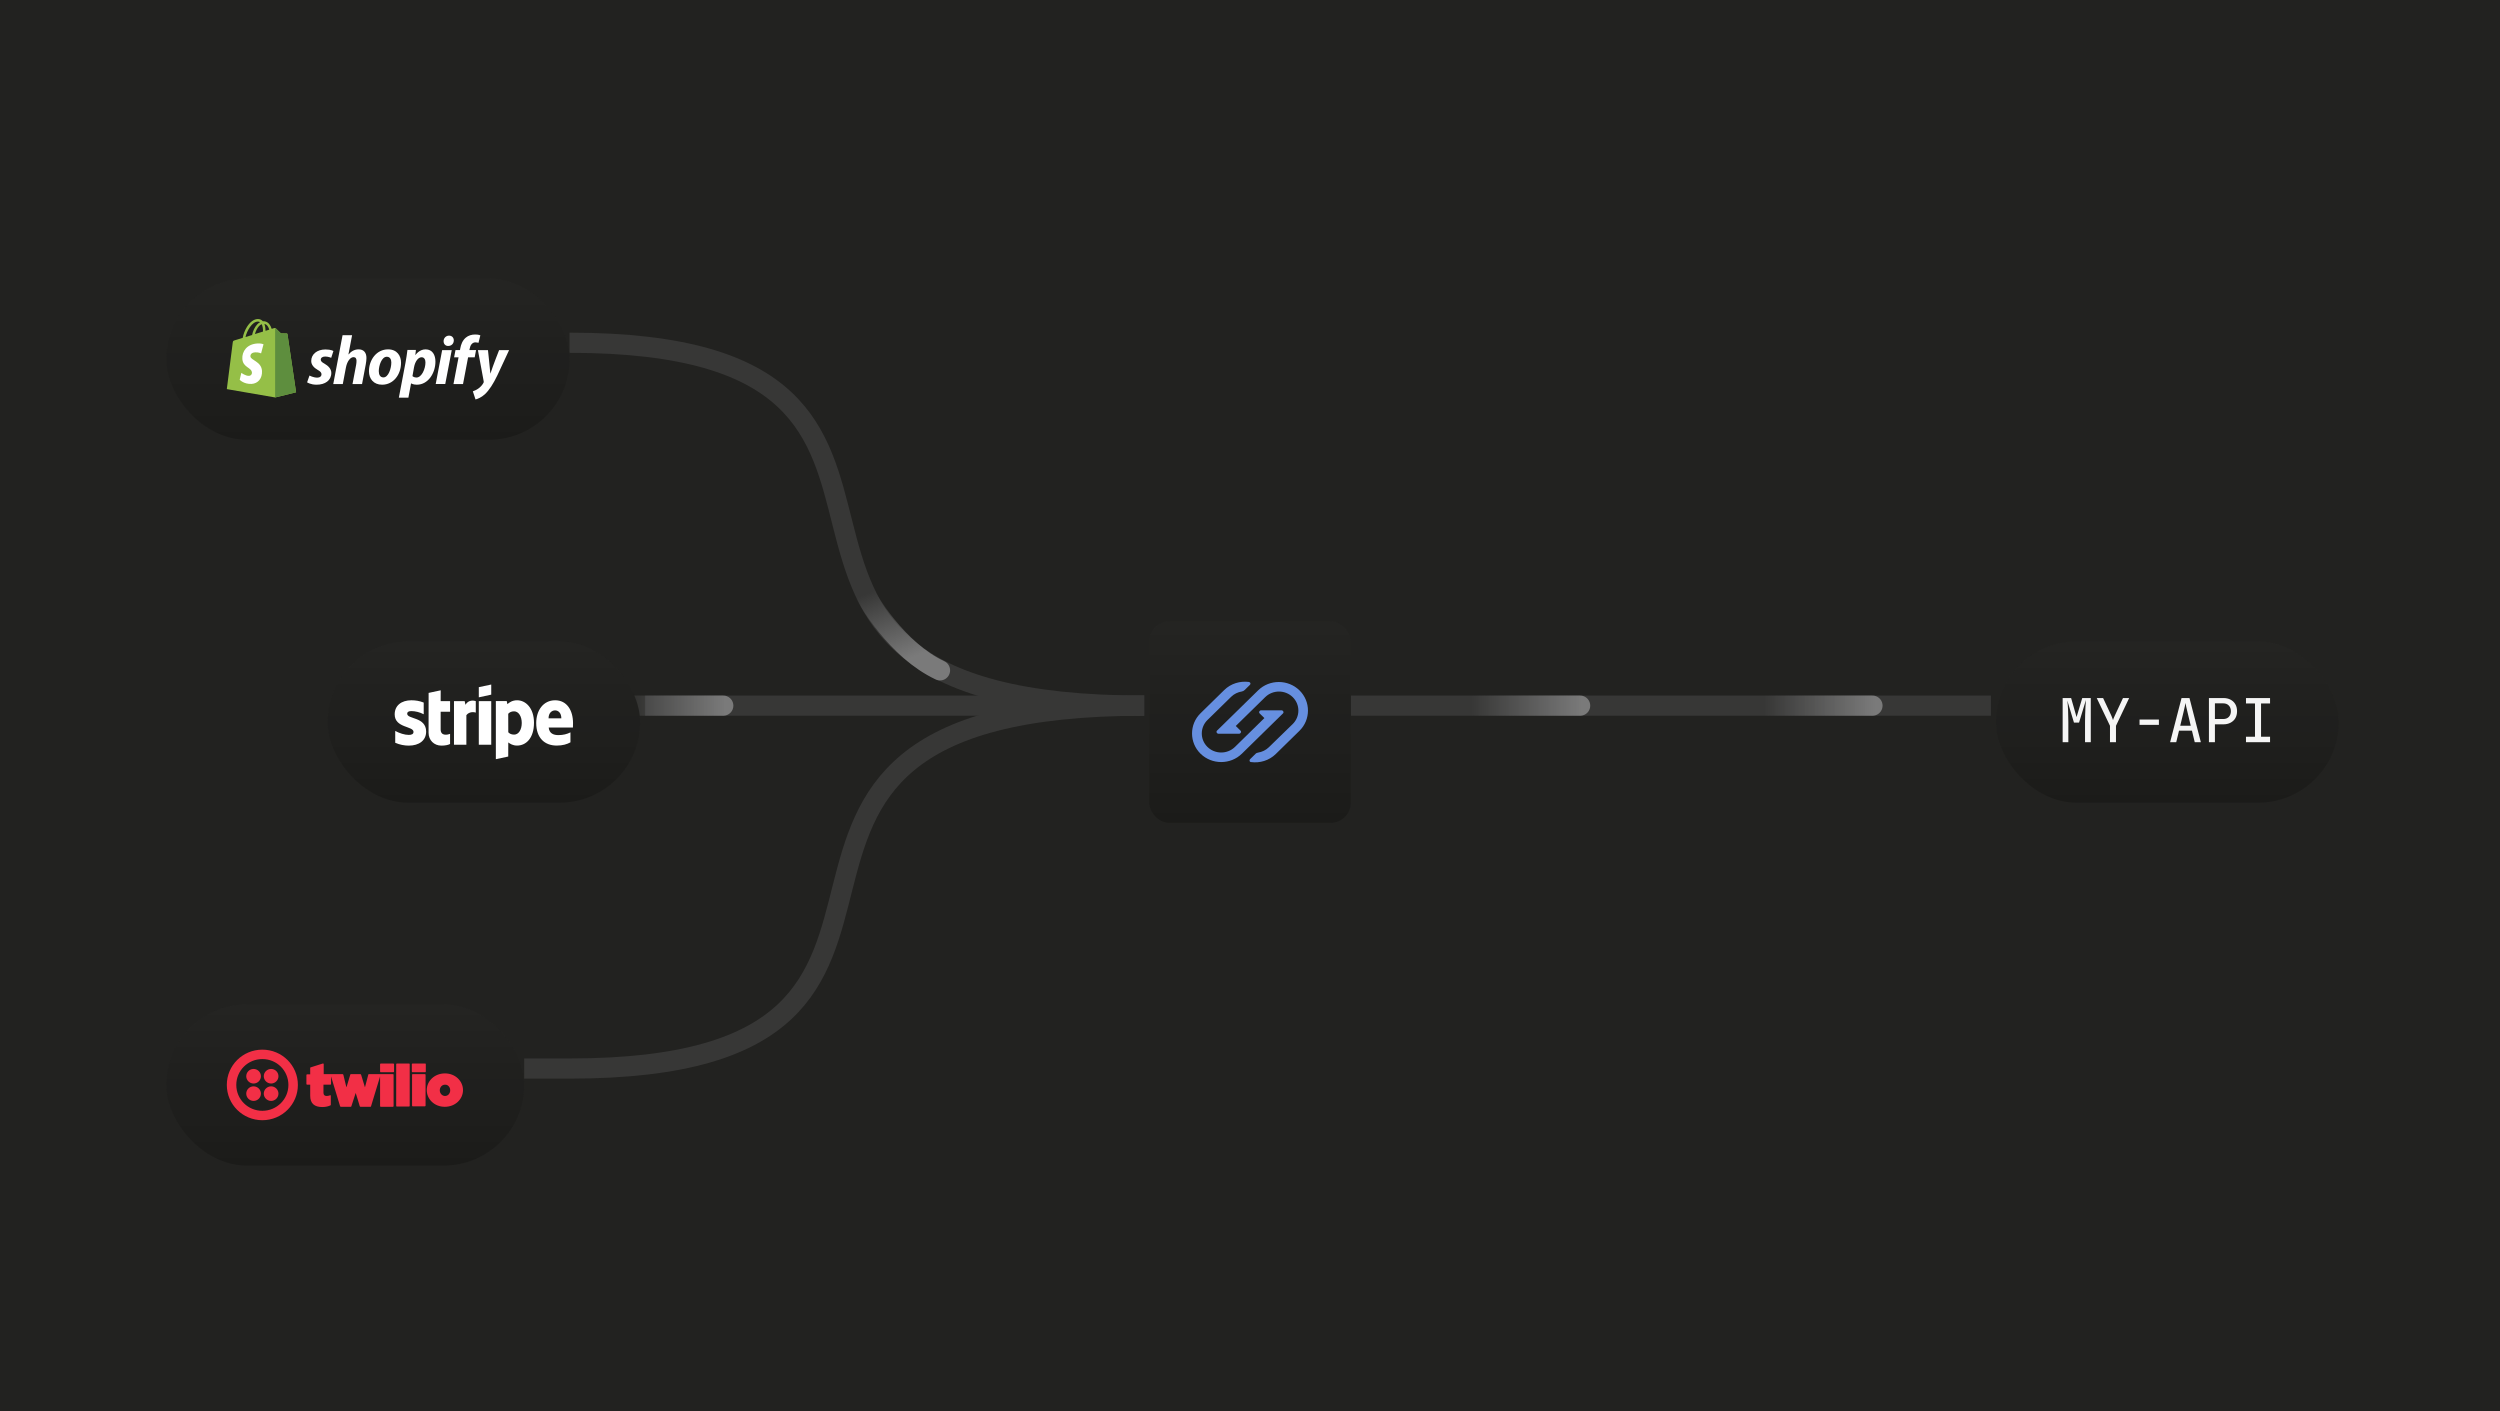
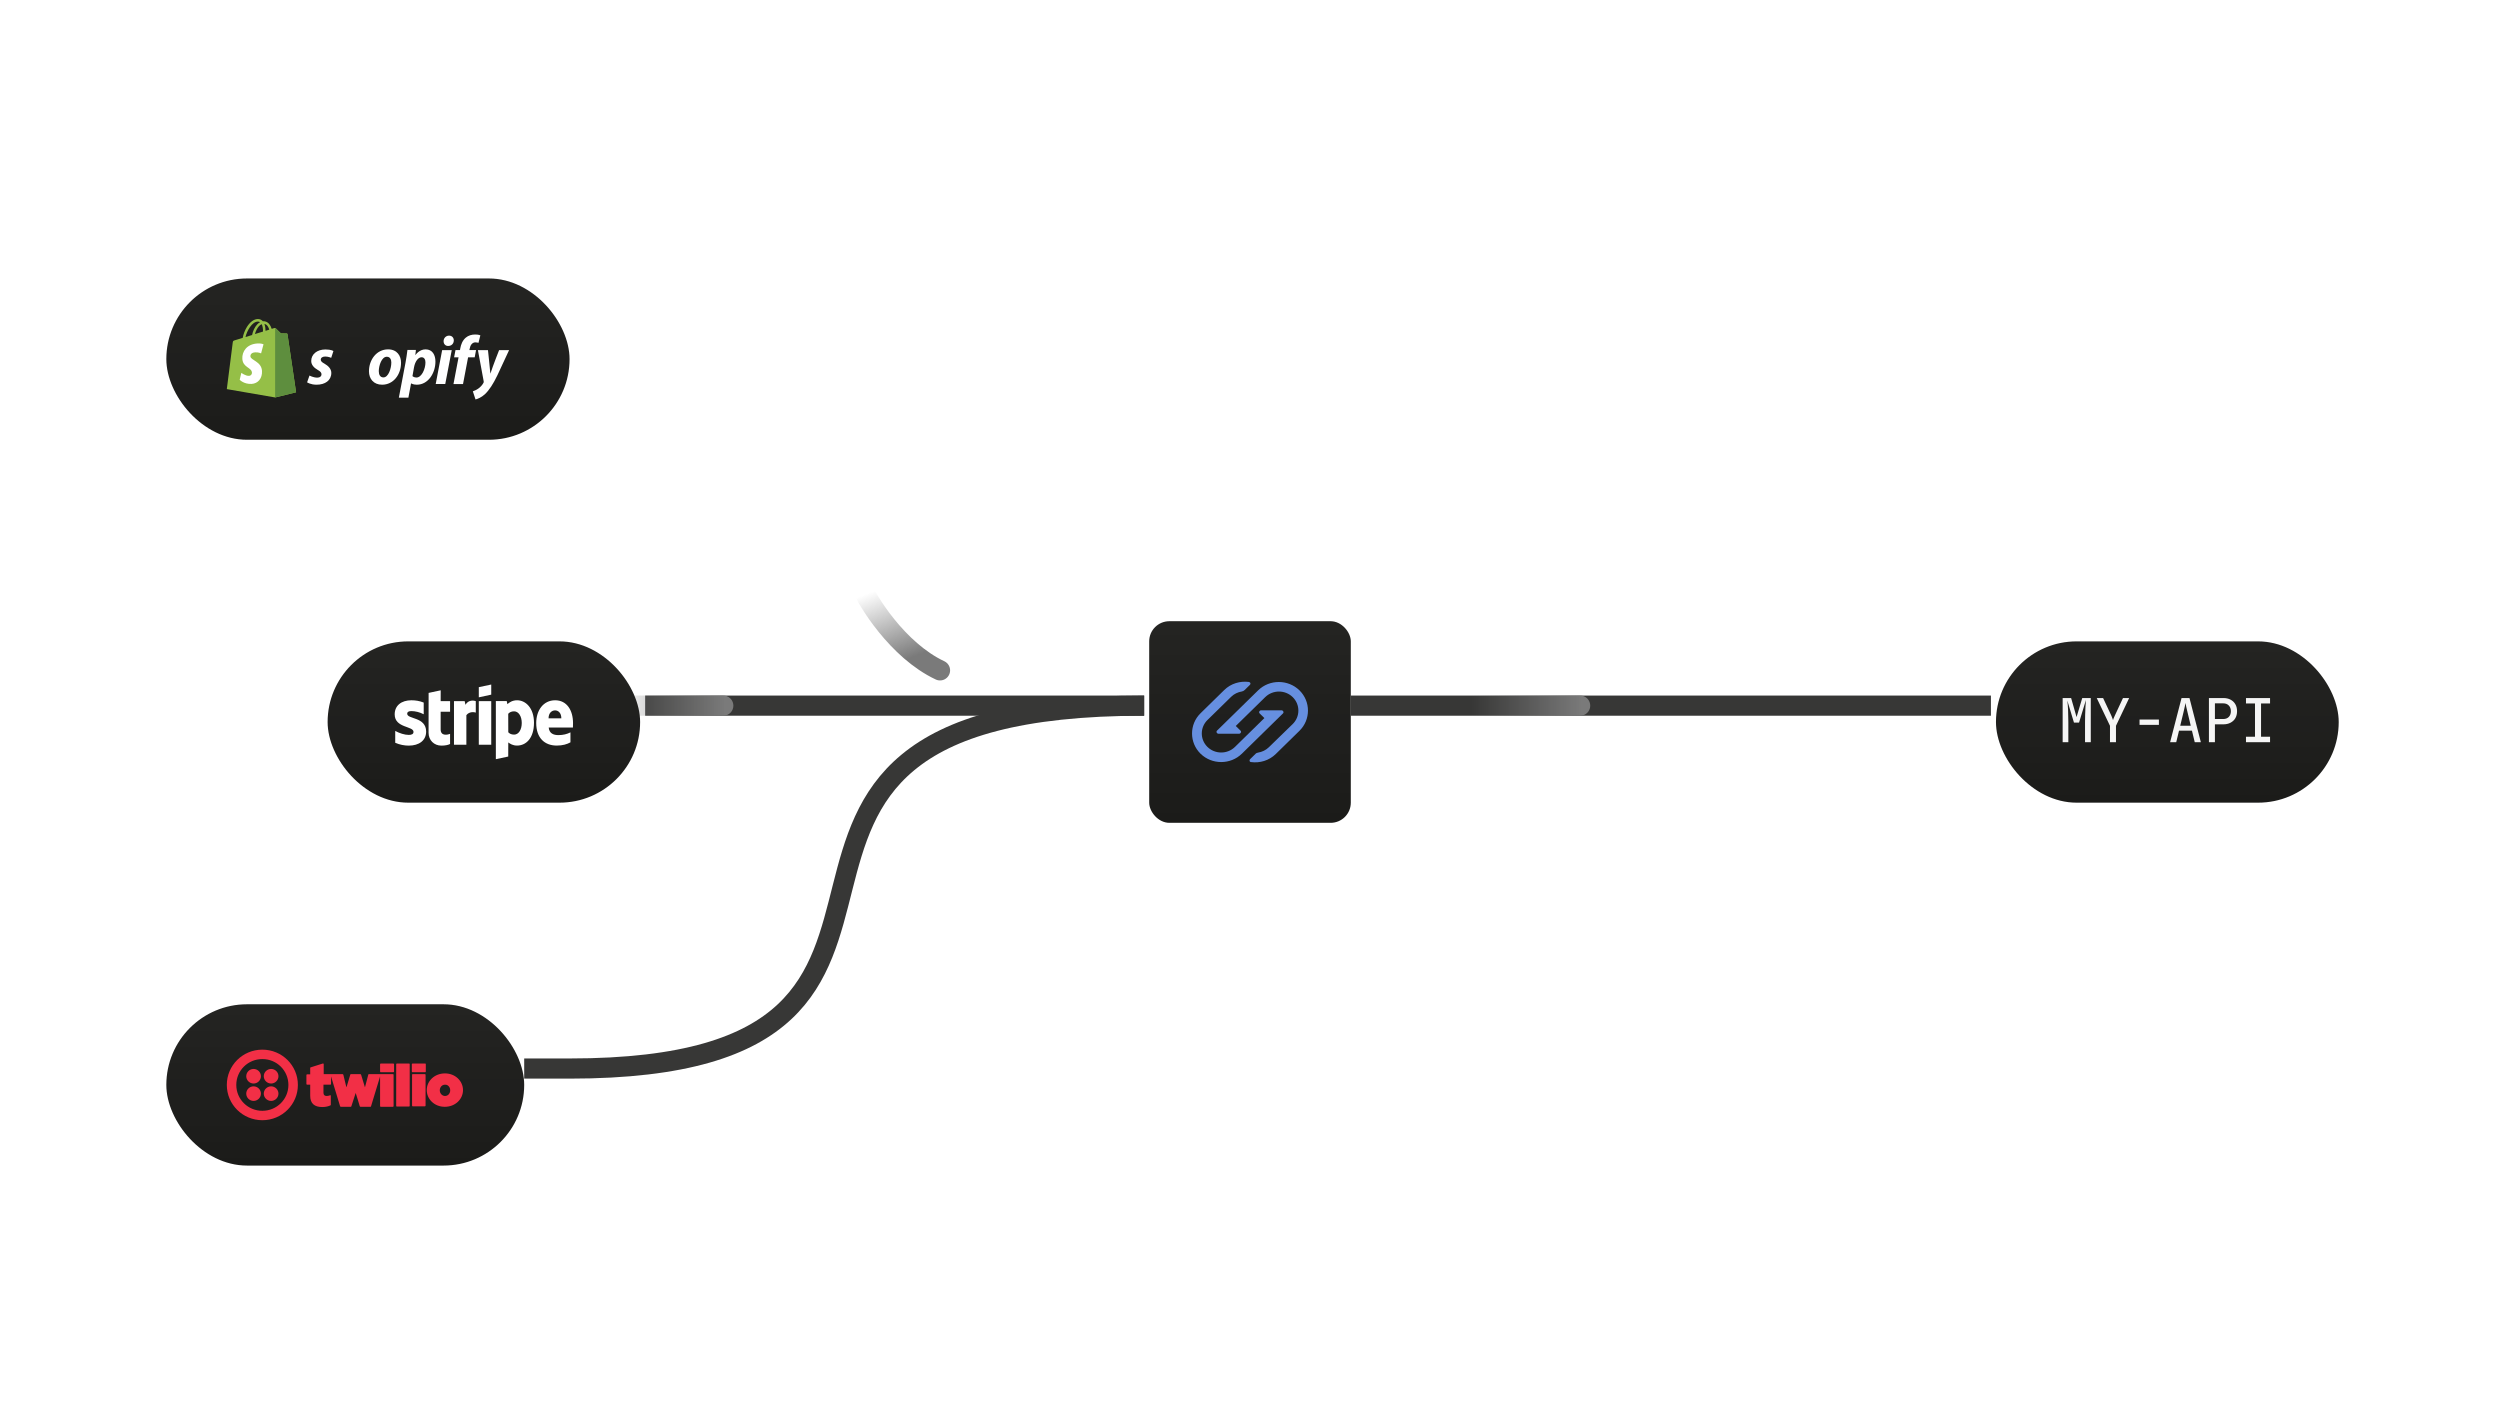
<svg xmlns="http://www.w3.org/2000/svg" width="496" height="280" viewBox="0 0 496 280" fill="none">
-   <rect width="496" height="280" fill="#222220" />
-   <path d="M113 68C205 68 127.5 140 227 140" stroke="#373736" stroke-width="4" />
  <path d="M227 140C127.5 140 205 212 113 212H104" stroke="#373736" stroke-width="4" />
  <path d="M128 140H227" stroke="#373736" stroke-width="4" />
  <path d="M268 140L395 140" stroke="#373736" stroke-width="4" />
  <path d="M171 116.5C172 119 178 129 186.5 133" stroke="url(#paint0_linear_597_36162)" stroke-width="4" stroke-linecap="round" />
  <path d="M121 140C124 140 133 140 143.5 140" stroke="url(#paint1_linear_597_36162)" stroke-width="4" stroke-linecap="round" />
  <path d="M291 140C294 140 303 140 313.5 140" stroke="url(#paint2_linear_597_36162)" stroke-width="4" stroke-linecap="round" />
-   <path d="M349 140C352 140 361 140 371.5 140" stroke="url(#paint3_linear_597_36162)" stroke-width="4" stroke-linecap="round" />
  <g filter="url(#filter0_ddi_597_36162)">
    <rect x="396" y="124" width="68" height="32" rx="16" fill="#1B1B19" />
    <rect x="396" y="124" width="68" height="32" rx="16" fill="url(#paint4_linear_597_36162)" fill-opacity="0.04" />
    <path d="M409.23 144V135.24H410.91L411.99 139.02L413.118 135.24H414.81V144H413.67V139.98C413.67 139.556 413.678 139.088 413.694 138.576C413.71 138.056 413.73 137.54 413.754 137.028C413.786 136.508 413.818 136.04 413.85 135.624L412.482 140.112H411.474L410.154 135.732C410.226 136.316 410.278 136.968 410.31 137.688C410.342 138.4 410.358 139.164 410.358 139.98V144H409.23ZM418.621 144V140.748L415.993 135.24H417.253L418.873 138.696C418.969 138.904 419.045 139.092 419.101 139.26C419.165 139.428 419.205 139.548 419.221 139.62C419.245 139.548 419.285 139.428 419.341 139.26C419.405 139.092 419.489 138.904 419.593 138.696L421.201 135.24H422.425L419.809 140.748V144H418.621ZM424.485 140.568V139.5H428.325V140.568H424.485ZM430.552 144L432.82 135.24H434.392L436.648 144H435.436L434.884 141.72H432.316L431.764 144H430.552ZM432.556 140.736H434.644L434.02 138.12C433.9 137.64 433.804 137.232 433.732 136.896C433.66 136.56 433.616 136.332 433.6 136.212C433.584 136.332 433.54 136.56 433.468 136.896C433.396 137.232 433.304 137.636 433.192 138.108L432.556 140.736ZM438.251 144V135.24H441.095C441.655 135.24 442.139 135.348 442.547 135.564C442.955 135.78 443.271 136.084 443.495 136.476C443.719 136.86 443.831 137.32 443.831 137.856C443.831 138.384 443.719 138.844 443.495 139.236C443.271 139.62 442.951 139.92 442.535 140.136C442.127 140.352 441.647 140.46 441.095 140.46H439.439V144H438.251ZM439.439 139.404H441.095C441.559 139.404 441.927 139.264 442.199 138.984C442.471 138.696 442.607 138.32 442.607 137.856C442.607 137.384 442.471 137.008 442.199 136.728C441.927 136.44 441.559 136.296 441.095 136.296H439.439V139.404ZM445.603 144V142.92H447.391V136.32H445.603V135.24H450.379V136.32H448.591V142.92H450.379V144H445.603Z" fill="#F5F5F5" />
  </g>
  <g filter="url(#filter1_ddi_597_36162)">
    <rect x="228" y="120" width="40" height="40" rx="4" fill="#1B1B19" />
    <rect x="228" y="120" width="40" height="40" rx="4" fill="url(#paint5_linear_597_36162)" fill-opacity="0.04" />
    <path d="M254.285 137.681C254.415 137.681 254.546 137.777 254.611 137.905C254.676 138.033 254.644 138.193 254.546 138.289L246.384 146.286C244.131 148.493 240.442 148.493 238.189 146.286C235.937 144.079 235.937 140.464 238.189 138.257L242.891 133.65C244.229 132.339 246.057 131.827 247.788 132.051C247.918 132.083 248.016 132.147 248.082 132.275C248.114 132.403 248.082 132.531 247.984 132.627L246.939 133.65C246.776 133.81 246.58 133.906 246.384 133.938C245.6 134.066 244.85 134.418 244.262 134.994L239.561 139.6C238.059 141.072 238.059 143.471 239.561 144.942C241.062 146.414 243.511 146.414 245.013 144.942L250.857 139.216L249.91 138.289C249.812 138.193 249.779 138.033 249.845 137.905C249.91 137.777 250.04 137.681 250.171 137.681H254.285ZM245.862 142.319C245.992 142.319 246.123 142.223 246.188 142.095C246.253 141.967 246.221 141.807 246.123 141.711L245.176 140.784L251.02 135.058C252.522 133.586 254.97 133.586 256.472 135.058C257.974 136.529 257.974 138.928 256.472 140.4L251.738 145.006C251.15 145.582 250.4 145.934 249.616 146.062C249.388 146.094 249.192 146.19 249.061 146.35L248.016 147.373C247.918 147.469 247.886 147.597 247.918 147.725C247.951 147.853 248.082 147.949 248.212 147.949C249.943 148.173 251.771 147.661 253.109 146.35L257.811 141.743C260.063 139.536 260.063 135.921 257.811 133.714C255.558 131.507 251.869 131.507 249.616 133.714L241.454 141.711C241.356 141.807 241.324 141.967 241.389 142.095C241.454 142.223 241.585 142.319 241.715 142.319H245.862Z" fill="#668FE0" />
  </g>
  <g filter="url(#filter2_ddi_597_36162)">
    <rect x="33" y="196" width="71" height="32" rx="16" fill="#1B1B19" />
    <rect x="33" y="196" width="71" height="32" rx="16" fill="url(#paint6_linear_597_36162)" fill-opacity="0.04" />
    <g clip-path="url(#clip0_597_36162)">
      <path d="M51.768 210.273C51.768 211.067 51.11 211.72 50.311 211.72C49.512 211.72 48.854 211.067 48.854 210.273C48.854 209.48 49.512 208.827 50.311 208.827C51.11 208.827 51.768 209.48 51.768 210.273ZM50.311 212.28C49.512 212.28 48.854 212.933 48.854 213.727C48.854 214.52 49.512 215.173 50.311 215.173C51.11 215.173 51.768 214.52 51.768 213.727C51.768 212.933 51.11 212.28 50.311 212.28ZM59.1 212C59.1 215.873 55.951 219 52.05 219C48.149 219 45 215.873 45 212C45 208.127 48.149 205 52.05 205C55.951 205 59.1 208.127 59.1 212ZM57.22 212C57.22 209.153 54.917 206.867 52.05 206.867C49.183 206.867 46.88 209.153 46.88 212C46.88 214.847 49.183 217.133 52.05 217.133C54.917 217.133 57.22 214.847 57.22 212ZM53.789 212.28C52.99 212.28 52.332 212.933 52.332 213.727C52.332 214.52 52.99 215.173 53.789 215.173C54.588 215.173 55.246 214.52 55.246 213.727C55.246 212.933 54.588 212.28 53.789 212.28ZM53.789 208.827C52.99 208.827 52.332 209.48 52.332 210.273C52.332 211.067 52.99 211.72 53.789 211.72C54.588 211.72 55.246 211.067 55.246 210.273C55.246 209.48 54.588 208.827 53.789 208.827ZM78.041 207.753C78.088 207.753 78.135 207.8 78.182 207.847V209.34C78.182 209.433 78.088 209.48 78.041 209.48H75.55C75.456 209.48 75.409 209.387 75.409 209.34V207.893C75.409 207.8 75.503 207.753 75.55 207.753H78.041ZM77.994 209.853H73.2C73.153 209.853 73.059 209.9 73.059 209.993L72.448 212.327L72.401 212.467L71.649 209.993C71.649 209.947 71.555 209.853 71.508 209.853H69.628C69.581 209.853 69.487 209.9 69.487 209.993L68.782 212.327L68.735 212.467L68.688 212.327L68.406 211.16L68.124 209.993C68.124 209.947 68.03 209.853 67.983 209.853H64.223V207.847C64.223 207.8 64.129 207.707 64.035 207.753L61.685 208.5C61.591 208.5 61.544 208.547 61.544 208.64V209.9H60.933C60.886 209.9 60.792 209.947 60.792 210.04V211.813C60.792 211.86 60.839 211.953 60.933 211.953H61.544V214.147C61.544 215.687 62.39 216.387 63.941 216.387C64.599 216.387 65.21 216.247 65.633 216.013V214.147C65.633 214.053 65.539 214.007 65.492 214.053C65.257 214.147 65.022 214.193 64.834 214.193C64.411 214.193 64.176 214.007 64.176 213.54V211.953H65.539C65.586 211.953 65.68 211.907 65.68 211.813V210.32L67.466 216.2C67.466 216.247 67.56 216.34 67.607 216.34H69.581C69.628 216.34 69.722 216.293 69.722 216.2L70.568 213.587L70.991 214.94L71.367 216.2C71.367 216.247 71.461 216.34 71.508 216.34H73.482C73.529 216.34 73.623 216.293 73.623 216.2L75.409 210.32V216.2C75.409 216.247 75.456 216.34 75.55 216.34H77.947C77.994 216.34 78.088 216.293 78.088 216.2V209.993C78.088 209.947 78.041 209.853 77.994 209.853ZM81.143 207.753H78.746C78.699 207.753 78.605 207.8 78.605 207.893V216.153C78.605 216.2 78.652 216.293 78.746 216.293H81.143C81.19 216.293 81.284 216.247 81.284 216.153V207.847C81.284 207.8 81.237 207.753 81.143 207.753ZM84.339 207.753H81.848C81.801 207.753 81.707 207.8 81.707 207.893V209.34C81.707 209.387 81.754 209.48 81.848 209.48H84.339C84.386 209.48 84.48 209.433 84.48 209.34V207.847C84.48 207.8 84.433 207.753 84.339 207.753ZM84.292 209.853H81.895C81.848 209.853 81.754 209.9 81.754 209.993V216.107C81.754 216.153 81.801 216.247 81.895 216.247H84.292C84.339 216.247 84.433 216.2 84.433 216.107V209.993C84.433 209.947 84.386 209.853 84.292 209.853ZM91.859 213.027C91.859 214.8 90.355 216.34 88.24 216.34C86.172 216.34 84.668 214.8 84.668 213.027C84.668 211.253 86.172 209.713 88.287 209.713C90.355 209.713 91.859 211.253 91.859 213.027ZM89.321 213.073C89.321 212.42 88.851 211.907 88.287 211.953C87.676 211.953 87.253 212.467 87.253 213.073C87.253 213.68 87.723 214.193 88.287 214.193C88.898 214.193 89.321 213.68 89.321 213.073Z" fill="#F22F46" />
    </g>
  </g>
  <g filter="url(#filter3_ddi_597_36162)">
    <rect x="33" y="52" width="80" height="32" rx="16" fill="#1B1B19" />
    <rect x="33" y="52" width="80" height="32" rx="16" fill="url(#paint7_linear_597_36162)" fill-opacity="0.04" />
    <g clip-path="url(#clip1_597_36162)">
      <path d="M57.029 63.036C57.018 62.958 56.95 62.913 56.894 62.913C56.838 62.913 55.73 62.891 55.73 62.891C55.73 62.891 54.8 61.994 54.71 61.894C54.621 61.804 54.442 61.826 54.374 61.849C54.374 61.849 54.195 61.905 53.904 61.994C53.859 61.838 53.781 61.647 53.68 61.445C53.355 60.818 52.862 60.482 52.28 60.482C52.235 60.482 52.202 60.482 52.157 60.493C52.134 60.471 52.123 60.448 52.101 60.437C51.843 60.168 51.518 60.034 51.126 60.045C50.376 60.067 49.626 60.616 49.01 61.58C48.584 62.263 48.259 63.115 48.158 63.776C47.296 64.045 46.691 64.235 46.669 64.235C46.232 64.37 46.221 64.381 46.165 64.796C46.142 65.109 45 73.95 45 73.95L54.587 75.608L58.742 74.577C58.731 74.577 57.04 63.115 57.029 63.036ZM53.422 62.151C53.198 62.218 52.952 62.297 52.683 62.387C52.683 62.006 52.627 61.468 52.459 61.02C53.03 61.109 53.31 61.759 53.422 62.151ZM52.179 62.532C51.675 62.689 51.126 62.857 50.578 63.025C50.734 62.431 51.026 61.849 51.384 61.457C51.518 61.311 51.709 61.154 51.922 61.064C52.146 61.501 52.19 62.118 52.179 62.532ZM51.149 60.549C51.328 60.549 51.474 60.583 51.597 60.672C51.395 60.773 51.194 60.93 51.014 61.132C50.533 61.647 50.163 62.443 50.018 63.216C49.558 63.361 49.11 63.496 48.707 63.619C48.976 62.398 49.995 60.583 51.149 60.549Z" fill="#95BF47" />
      <path d="M56.893 62.913C56.837 62.913 55.728 62.891 55.728 62.891C55.728 62.891 54.799 61.994 54.709 61.894C54.675 61.86 54.631 61.837 54.586 61.837V75.608L58.741 74.577C58.741 74.577 57.05 63.115 57.039 63.036C57.016 62.958 56.949 62.913 56.893 62.913Z" fill="#5E8E3E" />
      <path d="M52.281 65.053L51.8 66.857C51.8 66.857 51.262 66.611 50.623 66.656C49.683 66.712 49.683 67.305 49.683 67.451C49.739 68.258 51.855 68.437 51.979 70.331C52.068 71.821 51.195 72.84 49.918 72.919C48.395 72.997 47.555 72.101 47.555 72.101L47.88 70.723C47.88 70.723 48.731 71.361 49.403 71.317C49.84 71.294 50.008 70.924 49.985 70.678C49.918 69.625 48.193 69.692 48.081 67.955C47.992 66.499 48.944 65.031 51.049 64.896C51.867 64.84 52.281 65.053 52.281 65.053Z" fill="white" />
      <path d="M64.368 68.896C63.886 68.639 63.64 68.415 63.64 68.112C63.64 67.731 63.987 67.485 64.525 67.485C65.152 67.485 65.712 67.742 65.712 67.742L66.149 66.398C66.149 66.398 65.746 66.084 64.558 66.084C62.901 66.084 61.747 67.037 61.747 68.37C61.747 69.132 62.285 69.703 63.002 70.118C63.584 70.443 63.786 70.678 63.786 71.025C63.786 71.384 63.495 71.675 62.957 71.675C62.162 71.675 61.4 71.261 61.4 71.261L60.93 72.605C60.93 72.605 61.624 73.076 62.8 73.076C64.502 73.076 65.734 72.235 65.734 70.723C65.723 69.905 65.107 69.322 64.368 68.896Z" fill="white" />
-       <path d="M71.157 66.062C70.317 66.062 69.656 66.465 69.152 67.07L69.13 67.059L69.858 63.249H67.965L66.117 72.952H68.01L68.637 69.636C68.884 68.381 69.533 67.608 70.138 67.608C70.564 67.608 70.732 67.899 70.732 68.314C70.732 68.571 70.709 68.896 70.653 69.154L69.936 72.952H71.829L72.568 69.031C72.647 68.616 72.703 68.123 72.703 67.787C72.714 66.712 72.154 66.062 71.157 66.062Z" fill="white" />
      <path d="M77 66.062C74.715 66.062 73.203 68.123 73.203 70.42C73.203 71.888 74.11 73.076 75.813 73.076C78.053 73.076 79.565 71.07 79.565 68.717C79.576 67.361 78.781 66.062 77 66.062ZM76.07 71.63C75.421 71.63 75.152 71.081 75.152 70.387C75.152 69.3 75.712 67.529 76.742 67.529C77.414 67.529 77.638 68.112 77.638 68.672C77.638 69.838 77.067 71.63 76.07 71.63Z" fill="white" />
      <path d="M84.43 66.062C83.154 66.062 82.426 67.193 82.426 67.193H82.403L82.515 66.174H80.835C80.757 66.857 80.6 67.91 80.454 68.695L79.133 75.641H81.026L81.552 72.829H81.597C81.597 72.829 81.989 73.076 82.706 73.076C84.934 73.076 86.39 70.79 86.39 68.482C86.39 67.204 85.819 66.062 84.43 66.062ZM82.616 71.653C82.123 71.653 81.832 71.373 81.832 71.373L82.146 69.602C82.37 68.415 82.986 67.63 83.646 67.63C84.229 67.63 84.408 68.168 84.408 68.672C84.408 69.905 83.68 71.653 82.616 71.653Z" fill="white" />
      <path d="M89.094 63.339C88.489 63.339 88.008 63.821 88.008 64.437C88.008 64.997 88.366 65.389 88.904 65.389H88.926C89.52 65.389 90.024 64.986 90.035 64.291C90.035 63.742 89.665 63.339 89.094 63.339Z" fill="white" />
      <path d="M86.445 72.941H88.338L89.626 66.219H87.722L86.445 72.941Z" fill="white" />
      <path d="M94.449 66.207H93.127L93.194 65.894C93.306 65.244 93.687 64.672 94.326 64.672C94.662 64.672 94.93 64.773 94.93 64.773L95.3 63.283C95.3 63.283 94.975 63.115 94.269 63.115C93.597 63.115 92.925 63.305 92.41 63.742C91.761 64.291 91.458 65.087 91.313 65.894L91.257 66.207H90.372L90.092 67.641H90.977L89.969 72.952H91.862L92.87 67.641H94.18L94.449 66.207Z" fill="white" />
      <path d="M99.02 66.219C99.02 66.219 97.833 69.21 97.307 70.846H97.284C97.251 70.319 96.814 66.219 96.814 66.219H94.82L95.963 72.392C95.985 72.527 95.974 72.616 95.918 72.706C95.694 73.132 95.325 73.546 94.888 73.849C94.529 74.106 94.126 74.275 93.812 74.387L94.339 76C94.72 75.922 95.526 75.597 96.198 74.969C97.061 74.162 97.867 72.908 98.684 71.204L101.003 66.219H99.02Z" fill="white" />
    </g>
  </g>
  <g filter="url(#filter4_ddi_597_36162)">
    <rect x="65" y="124" width="62" height="32" rx="16" fill="#1B1B19" />
    <rect x="65" y="124" width="62" height="32" rx="16" fill="url(#paint8_linear_597_36162)" fill-opacity="0.04" />
    <path fill-rule="evenodd" clip-rule="evenodd" d="M113.689 140.213C113.689 137.681 112.47 135.684 110.141 135.684C107.802 135.684 106.386 137.681 106.386 140.193C106.386 143.169 108.057 144.672 110.456 144.672C111.625 144.672 112.51 144.405 113.178 144.029V142.052C112.51 142.388 111.743 142.596 110.77 142.596C109.817 142.596 108.971 142.259 108.863 141.093H113.67C113.67 140.964 113.689 140.45 113.689 140.213ZM108.834 139.273C108.834 138.156 109.512 137.691 110.131 137.691C110.731 137.691 111.37 138.156 111.37 139.273H108.834ZM102.592 135.684C101.629 135.684 101.01 136.139 100.666 136.455L100.538 135.842H98.376V147.371L100.833 146.847L100.843 144.049C101.197 144.306 101.718 144.672 102.582 144.672C104.342 144.672 105.944 143.248 105.944 140.114C105.934 137.246 104.312 135.684 102.592 135.684ZM102.003 142.497C101.423 142.497 101.079 142.289 100.843 142.032L100.833 138.364C101.088 138.077 101.442 137.879 102.003 137.879C102.897 137.879 103.516 138.888 103.516 140.183C103.516 141.508 102.907 142.497 102.003 142.497ZM94.994 135.101L97.462 134.567V132.56L94.994 133.084V135.101ZM94.994 135.852H97.462V144.504H94.994V135.852ZM92.35 136.584L92.193 135.852H90.07V144.504H92.527V138.64C93.107 137.879 94.09 138.018 94.395 138.126V135.852C94.08 135.734 92.93 135.516 92.35 136.584ZM87.436 133.707L85.038 134.221L85.028 142.141C85.028 143.604 86.119 144.682 87.573 144.682C88.379 144.682 88.969 144.534 89.294 144.356V142.348C88.979 142.477 87.426 142.932 87.426 141.468V137.958H89.294V135.852H87.426L87.436 133.707ZM80.791 138.364C80.791 137.978 81.106 137.83 81.627 137.83C82.374 137.83 83.317 138.057 84.064 138.462V136.139C83.249 135.813 82.443 135.684 81.627 135.684C79.632 135.684 78.305 136.732 78.305 138.482C78.305 141.211 82.04 140.776 82.04 141.953C82.04 142.408 81.647 142.556 81.096 142.556C80.28 142.556 79.238 142.22 78.413 141.765V144.118C79.327 144.514 80.251 144.682 81.096 144.682C83.141 144.682 84.546 143.663 84.546 141.894C84.536 138.947 80.791 139.471 80.791 138.364Z" fill="white" />
  </g>
  <defs>
    <filter id="filter0_ddi_597_36162" x="388" y="120" width="84" height="48" filterUnits="userSpaceOnUse" color-interpolation-filters="sRGB">
      <feFlood flood-opacity="0" result="BackgroundImageFix" />
      <feColorMatrix in="SourceAlpha" type="matrix" values="0 0 0 0 0 0 0 0 0 0 0 0 0 0 0 0 0 0 127 0" result="hardAlpha" />
      <feMorphology radius="0.75" operator="dilate" in="SourceAlpha" result="effect1_dropShadow_597_36162" />
      <feOffset />
      <feComposite in2="hardAlpha" operator="out" />
      <feColorMatrix type="matrix" values="0 0 0 0 1 0 0 0 0 1 0 0 0 0 1 0 0 0 0.12 0" />
      <feBlend mode="normal" in2="BackgroundImageFix" result="effect1_dropShadow_597_36162" />
      <feColorMatrix in="SourceAlpha" type="matrix" values="0 0 0 0 0 0 0 0 0 0 0 0 0 0 0 0 0 0 127 0" result="hardAlpha" />
      <feOffset dy="4" />
      <feGaussianBlur stdDeviation="4" />
      <feComposite in2="hardAlpha" operator="out" />
      <feColorMatrix type="matrix" values="0 0 0 0 0 0 0 0 0 0 0 0 0 0 0 0 0 0 0.24 0" />
      <feBlend mode="normal" in2="effect1_dropShadow_597_36162" result="effect2_dropShadow_597_36162" />
      <feBlend mode="normal" in="SourceGraphic" in2="effect2_dropShadow_597_36162" result="shape" />
      <feColorMatrix in="SourceAlpha" type="matrix" values="0 0 0 0 0 0 0 0 0 0 0 0 0 0 0 0 0 0 127 0" result="hardAlpha" />
      <feOffset dy="-0.75" />
      <feComposite in2="hardAlpha" operator="arithmetic" k2="-1" k3="1" />
      <feColorMatrix type="matrix" values="0 0 0 0 0 0 0 0 0 0 0 0 0 0 0 0 0 0 0.5 0" />
      <feBlend mode="normal" in2="shape" result="effect3_innerShadow_597_36162" />
    </filter>
    <filter id="filter1_ddi_597_36162" x="220" y="116" width="56" height="56" filterUnits="userSpaceOnUse" color-interpolation-filters="sRGB">
      <feFlood flood-opacity="0" result="BackgroundImageFix" />
      <feColorMatrix in="SourceAlpha" type="matrix" values="0 0 0 0 0 0 0 0 0 0 0 0 0 0 0 0 0 0 127 0" result="hardAlpha" />
      <feMorphology radius="0.75" operator="dilate" in="SourceAlpha" result="effect1_dropShadow_597_36162" />
      <feOffset />
      <feComposite in2="hardAlpha" operator="out" />
      <feColorMatrix type="matrix" values="0 0 0 0 1 0 0 0 0 1 0 0 0 0 1 0 0 0 0.12 0" />
      <feBlend mode="normal" in2="BackgroundImageFix" result="effect1_dropShadow_597_36162" />
      <feColorMatrix in="SourceAlpha" type="matrix" values="0 0 0 0 0 0 0 0 0 0 0 0 0 0 0 0 0 0 127 0" result="hardAlpha" />
      <feOffset dy="4" />
      <feGaussianBlur stdDeviation="4" />
      <feComposite in2="hardAlpha" operator="out" />
      <feColorMatrix type="matrix" values="0 0 0 0 0 0 0 0 0 0 0 0 0 0 0 0 0 0 0.24 0" />
      <feBlend mode="normal" in2="effect1_dropShadow_597_36162" result="effect2_dropShadow_597_36162" />
      <feBlend mode="normal" in="SourceGraphic" in2="effect2_dropShadow_597_36162" result="shape" />
      <feColorMatrix in="SourceAlpha" type="matrix" values="0 0 0 0 0 0 0 0 0 0 0 0 0 0 0 0 0 0 127 0" result="hardAlpha" />
      <feOffset dy="-0.75" />
      <feComposite in2="hardAlpha" operator="arithmetic" k2="-1" k3="1" />
      <feColorMatrix type="matrix" values="0 0 0 0 0 0 0 0 0 0 0 0 0 0 0 0 0 0 0.5 0" />
      <feBlend mode="normal" in2="shape" result="effect3_innerShadow_597_36162" />
    </filter>
    <filter id="filter2_ddi_597_36162" x="25" y="192" width="87" height="48" filterUnits="userSpaceOnUse" color-interpolation-filters="sRGB">
      <feFlood flood-opacity="0" result="BackgroundImageFix" />
      <feColorMatrix in="SourceAlpha" type="matrix" values="0 0 0 0 0 0 0 0 0 0 0 0 0 0 0 0 0 0 127 0" result="hardAlpha" />
      <feMorphology radius="0.75" operator="dilate" in="SourceAlpha" result="effect1_dropShadow_597_36162" />
      <feOffset />
      <feComposite in2="hardAlpha" operator="out" />
      <feColorMatrix type="matrix" values="0 0 0 0 1 0 0 0 0 1 0 0 0 0 1 0 0 0 0.12 0" />
      <feBlend mode="normal" in2="BackgroundImageFix" result="effect1_dropShadow_597_36162" />
      <feColorMatrix in="SourceAlpha" type="matrix" values="0 0 0 0 0 0 0 0 0 0 0 0 0 0 0 0 0 0 127 0" result="hardAlpha" />
      <feOffset dy="4" />
      <feGaussianBlur stdDeviation="4" />
      <feComposite in2="hardAlpha" operator="out" />
      <feColorMatrix type="matrix" values="0 0 0 0 0 0 0 0 0 0 0 0 0 0 0 0 0 0 0.24 0" />
      <feBlend mode="normal" in2="effect1_dropShadow_597_36162" result="effect2_dropShadow_597_36162" />
      <feBlend mode="normal" in="SourceGraphic" in2="effect2_dropShadow_597_36162" result="shape" />
      <feColorMatrix in="SourceAlpha" type="matrix" values="0 0 0 0 0 0 0 0 0 0 0 0 0 0 0 0 0 0 127 0" result="hardAlpha" />
      <feOffset dy="-0.75" />
      <feComposite in2="hardAlpha" operator="arithmetic" k2="-1" k3="1" />
      <feColorMatrix type="matrix" values="0 0 0 0 0 0 0 0 0 0 0 0 0 0 0 0 0 0 0.5 0" />
      <feBlend mode="normal" in2="shape" result="effect3_innerShadow_597_36162" />
    </filter>
    <filter id="filter3_ddi_597_36162" x="25" y="48" width="96" height="48" filterUnits="userSpaceOnUse" color-interpolation-filters="sRGB">
      <feFlood flood-opacity="0" result="BackgroundImageFix" />
      <feColorMatrix in="SourceAlpha" type="matrix" values="0 0 0 0 0 0 0 0 0 0 0 0 0 0 0 0 0 0 127 0" result="hardAlpha" />
      <feMorphology radius="0.75" operator="dilate" in="SourceAlpha" result="effect1_dropShadow_597_36162" />
      <feOffset />
      <feComposite in2="hardAlpha" operator="out" />
      <feColorMatrix type="matrix" values="0 0 0 0 1 0 0 0 0 1 0 0 0 0 1 0 0 0 0.12 0" />
      <feBlend mode="normal" in2="BackgroundImageFix" result="effect1_dropShadow_597_36162" />
      <feColorMatrix in="SourceAlpha" type="matrix" values="0 0 0 0 0 0 0 0 0 0 0 0 0 0 0 0 0 0 127 0" result="hardAlpha" />
      <feOffset dy="4" />
      <feGaussianBlur stdDeviation="4" />
      <feComposite in2="hardAlpha" operator="out" />
      <feColorMatrix type="matrix" values="0 0 0 0 0 0 0 0 0 0 0 0 0 0 0 0 0 0 0.24 0" />
      <feBlend mode="normal" in2="effect1_dropShadow_597_36162" result="effect2_dropShadow_597_36162" />
      <feBlend mode="normal" in="SourceGraphic" in2="effect2_dropShadow_597_36162" result="shape" />
      <feColorMatrix in="SourceAlpha" type="matrix" values="0 0 0 0 0 0 0 0 0 0 0 0 0 0 0 0 0 0 127 0" result="hardAlpha" />
      <feOffset dy="-0.75" />
      <feComposite in2="hardAlpha" operator="arithmetic" k2="-1" k3="1" />
      <feColorMatrix type="matrix" values="0 0 0 0 0 0 0 0 0 0 0 0 0 0 0 0 0 0 0.5 0" />
      <feBlend mode="normal" in2="shape" result="effect3_innerShadow_597_36162" />
    </filter>
    <filter id="filter4_ddi_597_36162" x="57" y="120" width="78" height="48" filterUnits="userSpaceOnUse" color-interpolation-filters="sRGB">
      <feFlood flood-opacity="0" result="BackgroundImageFix" />
      <feColorMatrix in="SourceAlpha" type="matrix" values="0 0 0 0 0 0 0 0 0 0 0 0 0 0 0 0 0 0 127 0" result="hardAlpha" />
      <feMorphology radius="0.75" operator="dilate" in="SourceAlpha" result="effect1_dropShadow_597_36162" />
      <feOffset />
      <feComposite in2="hardAlpha" operator="out" />
      <feColorMatrix type="matrix" values="0 0 0 0 1 0 0 0 0 1 0 0 0 0 1 0 0 0 0.12 0" />
      <feBlend mode="normal" in2="BackgroundImageFix" result="effect1_dropShadow_597_36162" />
      <feColorMatrix in="SourceAlpha" type="matrix" values="0 0 0 0 0 0 0 0 0 0 0 0 0 0 0 0 0 0 127 0" result="hardAlpha" />
      <feOffset dy="4" />
      <feGaussianBlur stdDeviation="4" />
      <feComposite in2="hardAlpha" operator="out" />
      <feColorMatrix type="matrix" values="0 0 0 0 0 0 0 0 0 0 0 0 0 0 0 0 0 0 0.24 0" />
      <feBlend mode="normal" in2="effect1_dropShadow_597_36162" result="effect2_dropShadow_597_36162" />
      <feBlend mode="normal" in="SourceGraphic" in2="effect2_dropShadow_597_36162" result="shape" />
      <feColorMatrix in="SourceAlpha" type="matrix" values="0 0 0 0 0 0 0 0 0 0 0 0 0 0 0 0 0 0 127 0" result="hardAlpha" />
      <feOffset dy="-0.75" />
      <feComposite in2="hardAlpha" operator="arithmetic" k2="-1" k3="1" />
      <feColorMatrix type="matrix" values="0 0 0 0 0 0 0 0 0 0 0 0 0 0 0 0 0 0 0.5 0" />
      <feBlend mode="normal" in2="shape" result="effect3_innerShadow_597_36162" />
    </filter>
    <linearGradient id="paint0_linear_597_36162" x1="179.5" y1="131" x2="174" y2="117" gradientUnits="userSpaceOnUse">
      <stop stop-color="#7A7A7A" />
      <stop offset="1" stop-color="#7A7A7A" stop-opacity="0" />
    </linearGradient>
    <linearGradient id="paint1_linear_597_36162" x1="144" y1="140" x2="122" y2="140" gradientUnits="userSpaceOnUse">
      <stop stop-color="#7A7A7A" />
      <stop offset="1" stop-color="#7A7A7A" stop-opacity="0" />
    </linearGradient>
    <linearGradient id="paint2_linear_597_36162" x1="314" y1="140" x2="292" y2="140" gradientUnits="userSpaceOnUse">
      <stop stop-color="#7A7A7A" />
      <stop offset="1" stop-color="#7A7A7A" stop-opacity="0" />
    </linearGradient>
    <linearGradient id="paint3_linear_597_36162" x1="372" y1="140" x2="350" y2="140" gradientUnits="userSpaceOnUse">
      <stop stop-color="#7A7A7A" />
      <stop offset="1" stop-color="#7A7A7A" stop-opacity="0" />
    </linearGradient>
    <linearGradient id="paint4_linear_597_36162" x1="430" y1="156" x2="430" y2="124" gradientUnits="userSpaceOnUse">
      <stop stop-color="white" stop-opacity="0" />
      <stop offset="1" stop-color="white" />
    </linearGradient>
    <linearGradient id="paint5_linear_597_36162" x1="248" y1="160" x2="248" y2="120" gradientUnits="userSpaceOnUse">
      <stop stop-color="white" stop-opacity="0" />
      <stop offset="1" stop-color="white" />
    </linearGradient>
    <linearGradient id="paint6_linear_597_36162" x1="68.5" y1="228" x2="68.5" y2="196" gradientUnits="userSpaceOnUse">
      <stop stop-color="white" stop-opacity="0" />
      <stop offset="1" stop-color="white" />
    </linearGradient>
    <linearGradient id="paint7_linear_597_36162" x1="73" y1="84" x2="73" y2="52" gradientUnits="userSpaceOnUse">
      <stop stop-color="white" stop-opacity="0" />
      <stop offset="1" stop-color="white" />
    </linearGradient>
    <linearGradient id="paint8_linear_597_36162" x1="96" y1="156" x2="96" y2="124" gradientUnits="userSpaceOnUse">
      <stop stop-color="white" stop-opacity="0" />
      <stop offset="1" stop-color="white" />
    </linearGradient>
    <clipPath id="clip0_597_36162">
      <rect width="47" height="14" fill="white" transform="translate(45 205)" />
    </clipPath>
    <clipPath id="clip1_597_36162">
      <rect width="56" height="16" fill="white" transform="translate(45 60)" />
    </clipPath>
  </defs>
</svg>